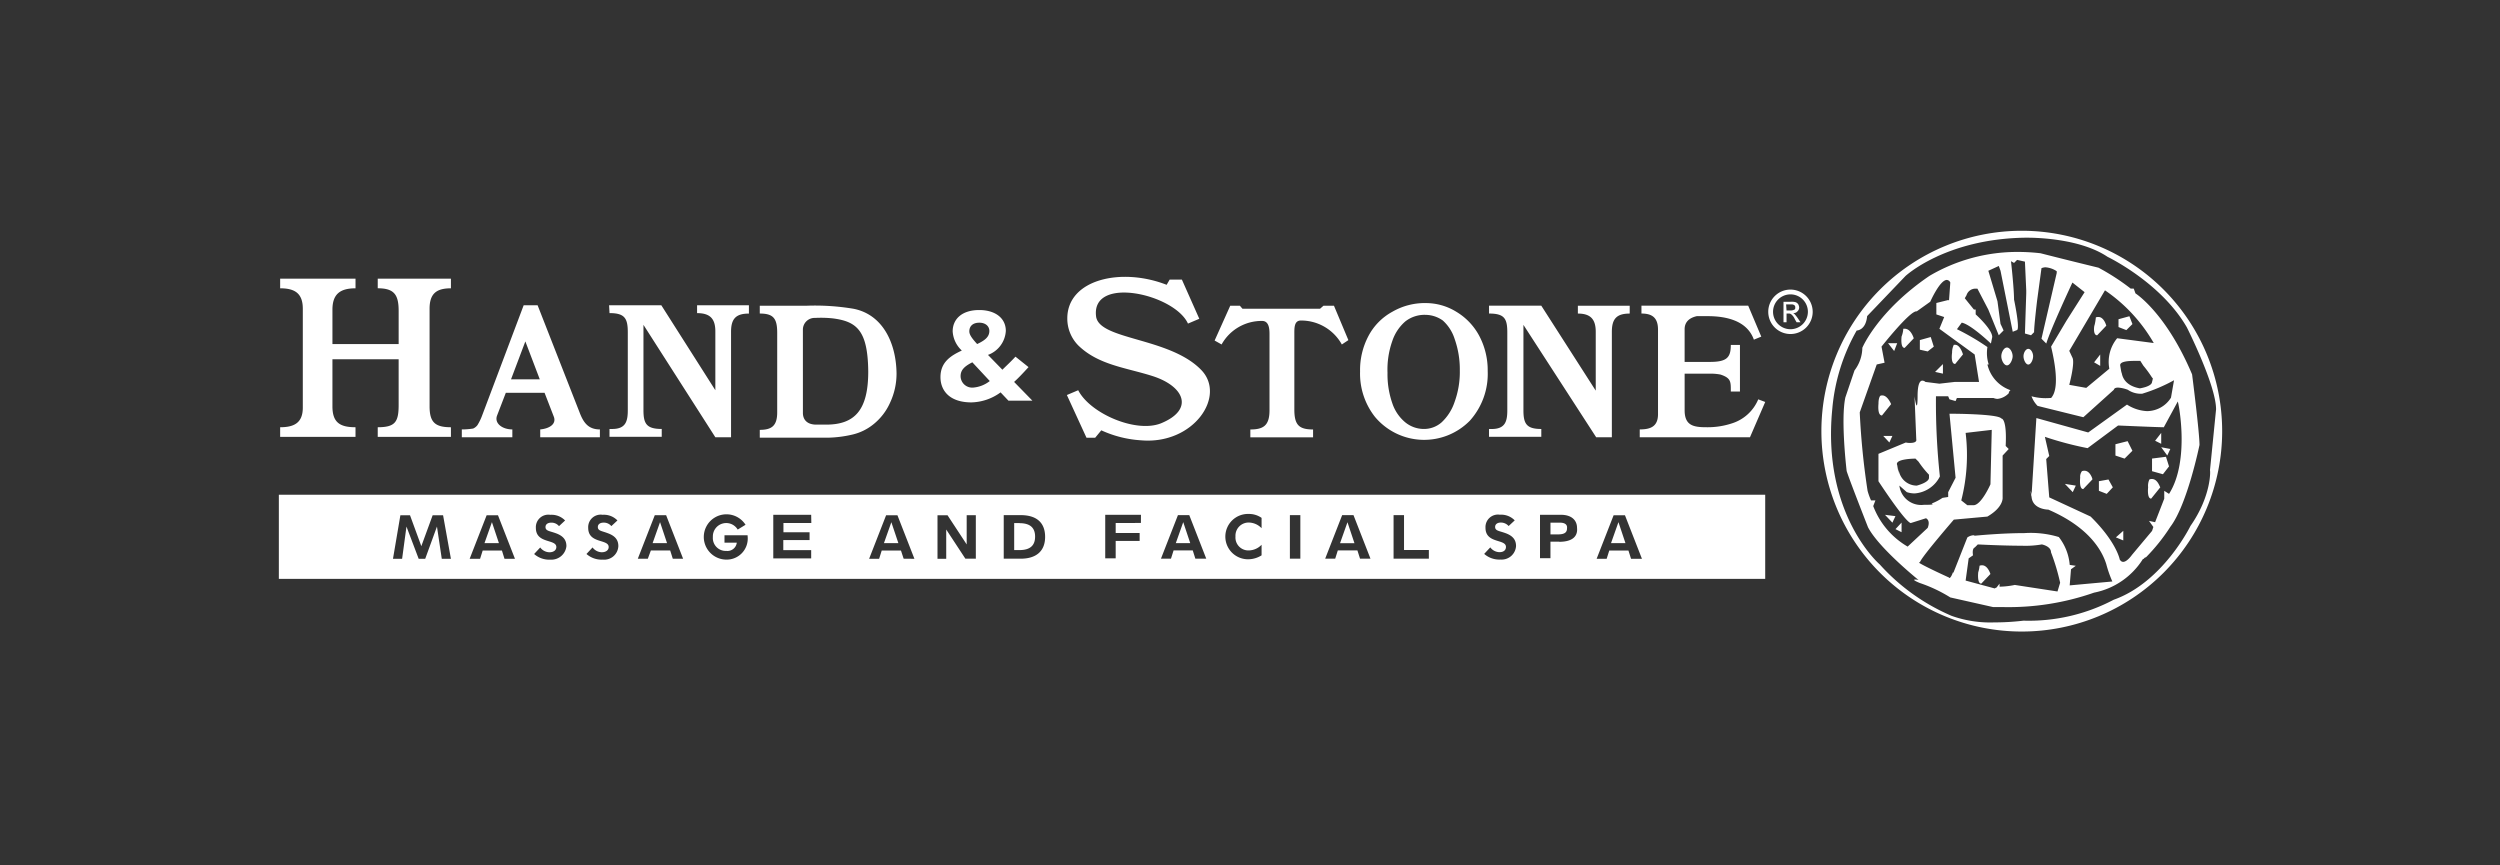
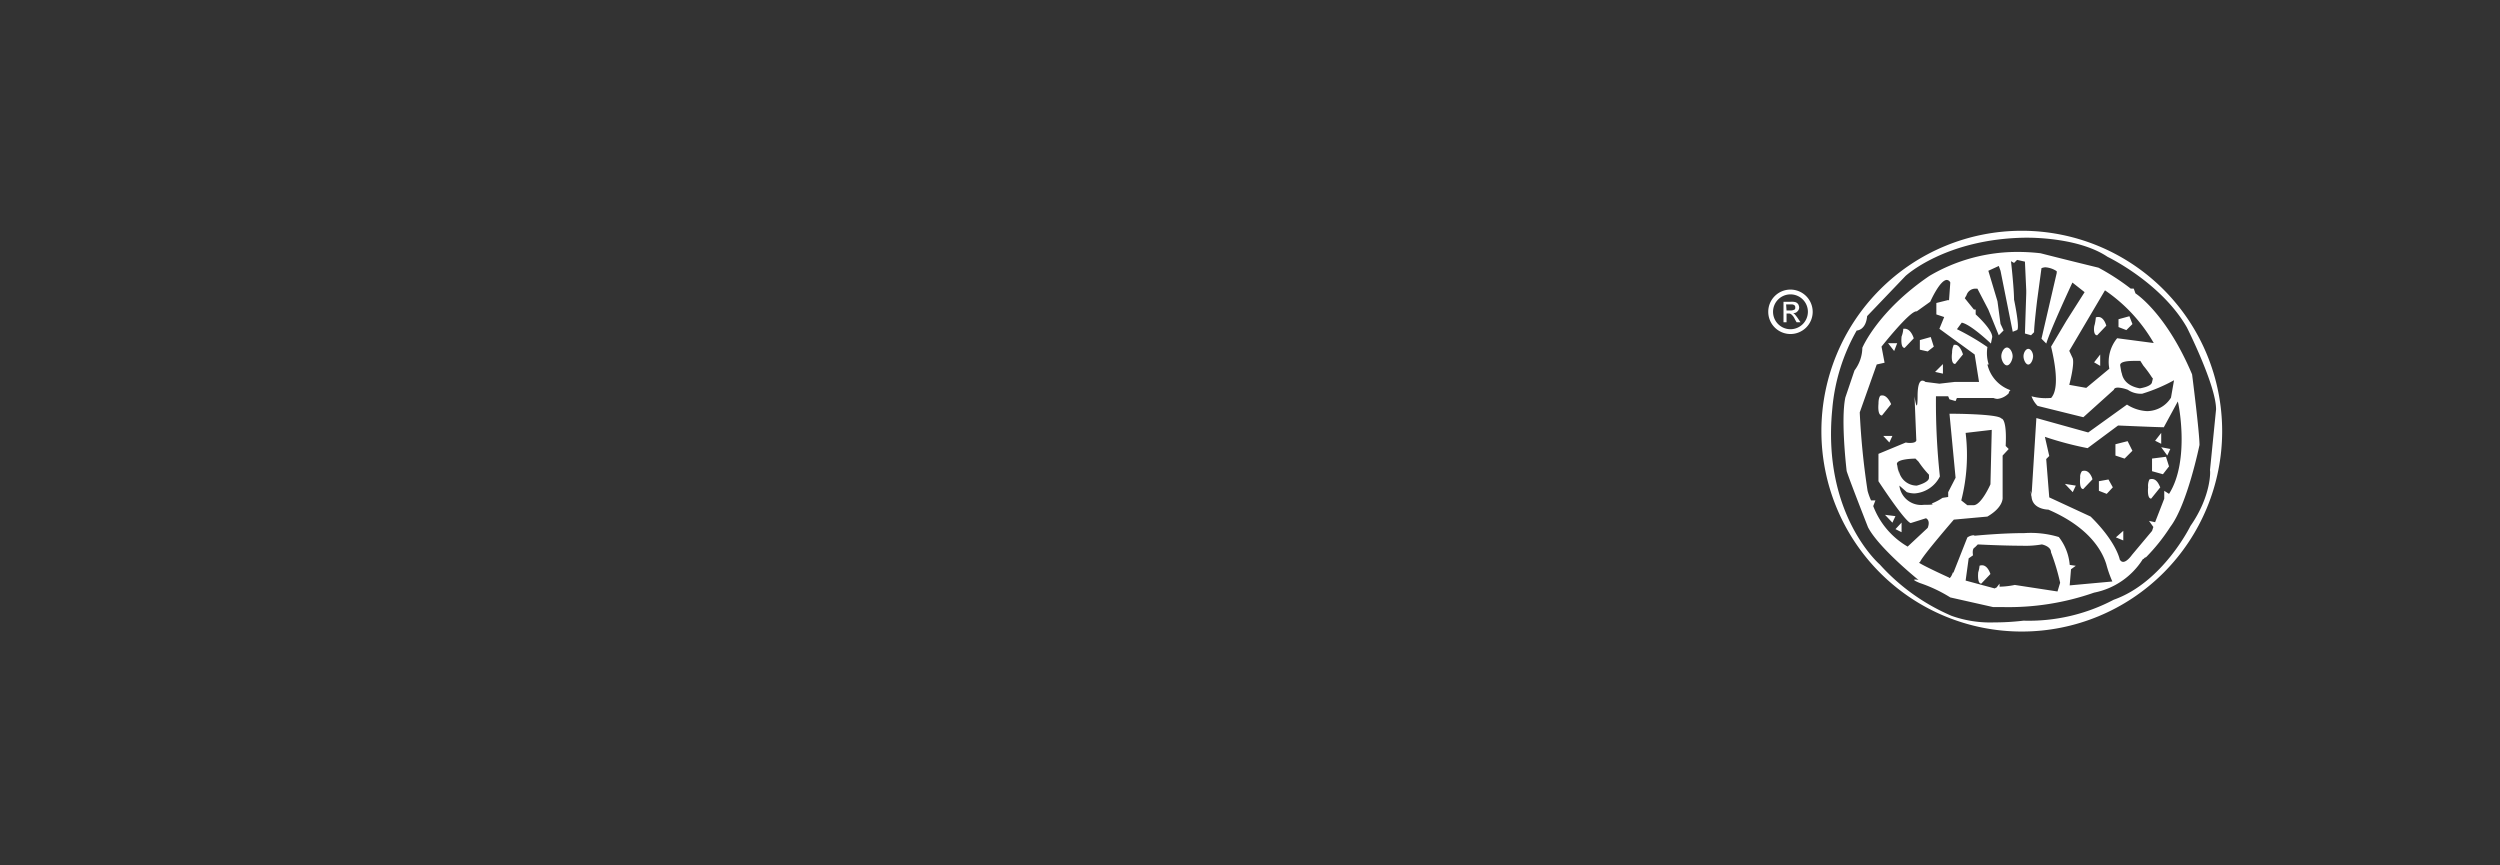
<svg xmlns="http://www.w3.org/2000/svg" width="260" height="90" viewBox="0 0 260 90">
  <rect x="0" y="0" width="260" height="90" fill="#333333" stroke="none" />
  <g id="Group_52" data-name="Group 52" transform="translate(-1806 2077)">
    <g id="Group_36" data-name="Group 36" transform="translate(1835 -2053)">
      <g id="Group_23" data-name="Group 23" transform="translate(160.425 0)">
        <g id="Group_22" data-name="Group 22">
          <path id="Path_73" data-name="Path 73" d="M371.468,26.018l.317-.68h-.951Zm1.586-9.831.951-1s-.272-1-.951-1h-.136a2.648,2.648,0,0,1-.181.815c0,.045-.136,1.178.317,1.178M370.7,23.209l.951-1.178s-.362-.906-.906-.906a.408.408,0,0,0-.227.045s-.181.181-.181.815c0,.045-.136,1.223.362,1.223m2.039,12.142v-1l-.634.68Zm8.381,3.443a.574.574,0,0,0-.272.045,3.116,3.116,0,0,1-.136.68s-.136,1.178.317,1.178l.951-1s-.272-.906-.861-.906M383.7,16.142c-.317,0-.589.5-.589.906s.272.951.589.951.589-.589.589-.951c0-.408-.272-.906-.589-.906m-12.685,17.4.77.815.317-.68Zm1.269-17.85h-.951l.634.815Zm14.135,1.359c0-.362-.227-.77-.5-.77s-.5.408-.5.77.227.861.5.861.5-.5.5-.861m6.977,1V16.867l-.634.815Zm3.353-4.349-.317-.815L395.3,13.2v.815l.815.317ZM377.04,17.863l-.815.815.815.181Zm-.951-1.812-.317-1-1.133.317v1l.815.181Zm16.989-1.178.951-1s-.227-.906-.815-.906a.575.575,0,0,0-.272.045,5.017,5.017,0,0,1-.136.815c-.045.045-.181,1.042.272,1.042m-14.769,2.99.815-1s-.272-1-.815-1h-.136a1.771,1.771,0,0,0-.181.815s-.181,1.178.317,1.178m18.756-7.339-.181-.5h-.317a23.51,23.51,0,0,0-3.353-2.175c-3.353-.815-6.026-1.5-6.026-1.5a20.187,20.187,0,0,0-2.265-.136,17.968,17.968,0,0,0-9.288,2.492c-5.391,3.67-6.977,7.475-6.977,7.475a3.979,3.979,0,0,1-.815,2.356l-.951,2.809c-.5,2.356.136,7.657.136,7.657.317,1,2.22,5.844,2.22,5.844,1.133,2.175,5.255,5.482,5.255,5.482a1.608,1.608,0,0,0-.317-.045c-.181,0-.317.045.453.362a14.97,14.97,0,0,1,3.171,1.5l4.44,1h.951a26.951,26.951,0,0,0,9.559-1.5,7.753,7.753,0,0,0,5.074-3.488c.136,0,.136-.181.317-.181a19.478,19.478,0,0,0,2.537-3.171c1.767-2.311,3.035-8.517,3.035-8.517,0-1.314-.77-7.339-.77-7.339-2.718-6.433-5.89-8.427-5.89-8.427m-3.171-.317a16.69,16.69,0,0,1,5.074,5.482l-3.806-.5a3.861,3.861,0,0,0-.815,3.171l-2.4,1.993-1.767-.317s.634-2.356.317-2.854l-.317-.68Zm4.893,9.514c0,.5-1.269.68-1.269.68-1.767-.317-1.9-1.5-1.9-1.858v.317l-.136-.815c-.091-.453.861-.5,1.5-.5h.589l.317.5a11.873,11.873,0,0,1,.951,1.314l.045-.091a2.541,2.541,0,0,1-.091.453M373.37,36.846a8.26,8.26,0,0,1-3.579-4.213l.227-.589h-.453a6.471,6.471,0,0,1-.362-1,77.453,77.453,0,0,1-.815-8.155l1.767-4.984.815-.181-.317-1.676s2.9-3.67,3.624-3.67h.045l1.4-1s1-2.265,1.722-2.265a.425.425,0,0,1,.362.272l-.136,1.9-.045-.091-1.269.317V12.7l.815.272-.5,1.223,3.67,2.673.453,2.854h-2.537l-1.586.181-1.45-.181a.5.5,0,0,0-.317-.136c-.227,0-.5.272-.5,1.631,0,.725-.045.951-.091.951-.091,0-.227-.951-.227-.951l.181,4.485s.136.362-.634.362a1.7,1.7,0,0,1-.453-.045L370.335,27.2V30.05s2.718,4.168,3.353,4.349l1.586-.5s.5.181.181,1Zm2.22-7.475v.317c0,.5-1.269.815-1.269.815a1.9,1.9,0,0,1-1.9-1.812v.5l-.136-.815c-.317-.68,1.9-.68,1.9-.68l.317.317a10.209,10.209,0,0,0,1.087,1.359m13.365,12.142-4.44-.68a8.387,8.387,0,0,1-1.586.181V40.7l-.317.408a.5.5,0,0,0-.181.091L379.4,40.38l.317-2.311.453-.317s-.136-.68.181-.815l.317-.317s2.628.136,4.576.136a9.9,9.9,0,0,0,2.084-.136s.951.181.951.815a22.24,22.24,0,0,1,.951,3.171Zm1.269-.634.136-1.676.5-.362-.634-.091a5.394,5.394,0,0,0-1.133-2.9,10.1,10.1,0,0,0-3.579-.408c-2.446,0-5.165.272-5.165.272a.272.272,0,0,0-.181-.045,1.258,1.258,0,0,0-.589.227l-1.45,3.67-.045-.045c-.181.5-.317.589-.362.589a.044.044,0,0,1-.045-.045s-2.4-1.087-3.126-1.54c.045-.045.091-.045.136-.136.317-.68,3.488-4.349,3.488-4.349l3.488-.317c1.722-1,1.586-1.993,1.586-1.993V27.377l.634-.68-.317-.317c.136-2.718-.362-2.854-.453-2.854h0c-.317-.5-5.391-.5-5.391-.5l.634,6.66-.77,1.5v.5l-.589.091a5.478,5.478,0,0,1-1.133.589c.227.091.136.136-.815.136A2.28,2.28,0,0,1,372.51,30.5l.77.68a2.565,2.565,0,0,0,.815.136,3.19,3.19,0,0,0,2.628-1.767,71.738,71.738,0,0,1-.408-8.336h1.269l.136.317.634.181.136-.317H382.3a1.323,1.323,0,0,0,.408.091,1.891,1.891,0,0,0,1.178-.589.428.428,0,0,1,.181-.317,3.705,3.705,0,0,1-2.4-2.673h.136a3.859,3.859,0,0,1-.136-1.812,24.819,24.819,0,0,0-3.171-1.858l.5-.68c.951.181,3.035,2.175,3.035,2.175l.136-.68c0-.815-1.722-2.356-1.722-2.356v-.5h-.181l-.951-1.178.181-.317a.968.968,0,0,1,.951-.68h.181l1.133,2.175,1.087,2.673.5-.5c-.136-.317-.317-.68-.317-.68l-.317-2.356-.951-3.171,1.087-.5.181.5,1.269,6.343.453-.181c.317-.181-.317-3.171-.317-3.171,0-1.178-.317-3.987-.317-3.987l.317.181.317-.317.816.181.136,2.99v.317l-.136,4.168.634.181.317-.317c0-.68.317-3.307.317-3.307l.453-3.353a1.323,1.323,0,0,1,.408-.091,2.432,2.432,0,0,1,1.178.408v.181l-1.586,6.841.5.5c.453-1.5,2.718-6.343,2.718-6.343l1.268,1-1.9,2.99-1.586,2.673c.951,3.987.317,4.984,0,5.346h-.136a5.609,5.609,0,0,1-1.9-.181,2.779,2.779,0,0,0,.634,1l4.757,1.178,3.171-2.854c.045-.181.227-.227.453-.227a3.546,3.546,0,0,1,1,.227,2.4,2.4,0,0,0,1.5.408,17.174,17.174,0,0,0,3.307-1.4l-.317,1.812a2.953,2.953,0,0,1-2.492,1.4,4.191,4.191,0,0,1-2.084-.68l-4.032,2.9-5.391-1.5-.5,8.019s-.045-.408-.091-.408a3.8,3.8,0,0,0,.091.589C386.373,33,388,33,388,33c4.621,1.993,5.708,4.666,6.026,5.663a11.95,11.95,0,0,0,.634,1.812ZM379.4,25.022l2.718-.317-.136,5.663s-.951,2.175-1.767,2.175h-.634l-.634-.5a19.053,19.053,0,0,0,.453-7.022m21.157,6.343-.5-.317v.815l-.951,2.446-.634-.136.453.634-.136.408L396.7,37.707s-.5.725-.906.725c-.136,0-.227-.045-.362-.227,0,0-.317-1.812-3.035-4.485l-4.3-1.993-.317-3.987.317-.317-.453-1.993a35.124,35.124,0,0,0,4.44,1.178l3.171-2.356s4.123.181,4.757.181l1.45-2.673c.045-.045,1.314,6.116-.906,9.6m-8.789-2.4a.574.574,0,0,0-.272.045.986.986,0,0,0-.181.68s-.136,1.178.317,1.178l.951-1c.045,0-.227-.906-.816-.906m7.022.861a.574.574,0,0,0-.272.045,1.519,1.519,0,0,0-.136.815s-.136,1.178.317,1.178l.951-1.178c-.045,0-.272-.861-.861-.861m-5.527.227v1l.815.317.634-.68-.453-.815Zm2.537,6.161v-1l-.77.68ZM385.24,4a20.84,20.84,0,1,0,20.84,20.84A20.843,20.843,0,0,0,385.24,4m17.533,30.717s-2.854,5.844-7.974,7.657a18.953,18.953,0,0,1-9.378,2.175,25.624,25.624,0,0,1-3.035.181,12.009,12.009,0,0,1-4.44-.68,21.325,21.325,0,0,1-7.475-5.346s-6.026-5.165-4.938-16.174a19.945,19.945,0,0,1,2.537-8.155s.951,0,1.087-1.5l3.987-4.168s4.123-3.851,12.414-3.987h.272c1.133,0,5.573.136,8.336,1.993,0,0,5.573,2.673,8.245,7.339,0,0,3.035,6.026,3.035,8.517l-.634,6.343c.045-.045.181,2.628-2.039,5.8m-3.987-7.022v1.314l1.133.317.634-.815-.317-1Zm1.586-.317.317-.68-.951-.181ZM394.981,26.2v1.178l.951.317.815-.815-.5-1Zm-4.44,4.984.317-.68-1.133-.181Zm9.2-6.161-.634.815.634.317Z" transform="translate(-364.4 -4)" fill="#fff" />
        </g>
      </g>
      <g id="Group_25" data-name="Group 25" transform="translate(154.898 6.116)">
        <g id="Group_24" data-name="Group 24">
          <path id="Path_74" data-name="Path 74" d="M354.511,17.5a2.311,2.311,0,1,0,2.311,2.311,2.32,2.32,0,0,0-2.311-2.311m0,4.123a1.812,1.812,0,1,1,1.812-1.812,1.818,1.818,0,0,1-1.812,1.812" transform="translate(-352.2 -17.5)" fill="#fff" />
        </g>
      </g>
      <g id="Group_27" data-name="Group 27" transform="translate(81.957 4.79)">
        <g id="Group_26" data-name="Group 26" transform="translate(0 0)">
-           <path id="Path_75" data-name="Path 75" d="M250.912,17.575h11.145l1.359,3.217-.77.317c-.725-2.039-2.99-2.446-4.8-2.446h-1.133c-.815.181-1.269.634-1.269,1.359v3.4h2.628c1.767,0,2.175-.453,2.175-1.767h.951V26.5h-.951c0-1,.045-1.4-1.087-1.767a5.676,5.676,0,0,0-1.087-.091h-2.628v3.806c0,1.586.906,1.767,2.265,1.767a8.074,8.074,0,0,0,2.673-.408,4.385,4.385,0,0,0,2.718-2.492l.725.272-1.586,3.67H250.776v-.815c1.087,0,1.9-.272,1.9-1.586V20.067c0-1.269-.634-1.676-1.722-1.676v-.815Zm-15.811,0h5.437L246.2,26.41V20.294c0-1.314-.544-1.9-1.858-1.9v-.815h5.391v.815c-1.359,0-1.857.544-1.857,1.9V31.257h-1.631L238.68,19.569v8.88c0,1.4.317,1.948,1.858,1.948v.815H235.1V30.4h.272c1.4,0,1.631-.77,1.631-1.948V20.384c0-1.45-.272-1.993-1.9-1.993Zm-6.615-.272h0a6.042,6.042,0,0,1,3.217.906,6.453,6.453,0,0,1,2.4,2.537,7.649,7.649,0,0,1,.861,3.624,7.289,7.289,0,0,1-1.857,5.165,6.665,6.665,0,0,1-9.876-.408,7.277,7.277,0,0,1-1.54-4.712,7.567,7.567,0,0,1,.861-3.67,6.113,6.113,0,0,1,2.492-2.537,6.731,6.731,0,0,1,3.443-.906m-.045,1.223h0a3.251,3.251,0,0,0-2.039.68,4.607,4.607,0,0,0-1.359,2.039,8.921,8.921,0,0,0-.5,3.307,9.132,9.132,0,0,0,.5,3.171,4.343,4.343,0,0,0,1.359,1.993,3.061,3.061,0,0,0,1.9.68,2.765,2.765,0,0,0,1.858-.68,5.088,5.088,0,0,0,1.359-2.129,9.119,9.119,0,0,0,.544-3.262,9.556,9.556,0,0,0-.544-3.307,4.33,4.33,0,0,0-1.223-1.9,3.13,3.13,0,0,0-1.857-.589m-20.251-.951h1l.272.317h8.064l.362-.317h1.087l1.5,3.579-.68.453a4.838,4.838,0,0,0-4.259-2.492c-.725,0-.68.815-.68,1.5v7.747c0,1.586.453,2.084,1.948,2.084v.815h-6.524v-.815c1.359,0,1.993-.408,1.993-1.993V20.52c0-.634-.091-1.359-.77-1.359a4.757,4.757,0,0,0-4.213,2.446l-.725-.408Zm-6.3-2.718h1.269l1.812,4.077-1.178.5c-1.4-3.081-10.058-5.029-9.559-.77.272,2.492,7.611,2.175,10.919,5.573,2.673,2.718-.77,7.792-6.207,7.339a11.6,11.6,0,0,1-4.168-1.042l-.634.77h-.906l-2.039-4.44,1.178-.5c1.223,2.4,5.98,4.485,8.608,3.443,3.534-1.45,2.4-3.9-.951-4.938-2.718-.861-5.573-1.133-7.657-3.171a3.975,3.975,0,0,1-1.133-2.809c0-4.032,5.573-5.346,10.33-3.488Z" transform="translate(-191.2 -14.573)" fill="#fff" />
-         </g>
+           </g>
      </g>
      <g id="Group_29" data-name="Group 29" transform="translate(0.136 4.984)">
        <g id="Group_28" data-name="Group 28">
-           <path id="Path_76" data-name="Path 76" d="M60.481,18.624h0v-.815h4.938a24.234,24.234,0,0,1,4.8.317c3.035.589,4.44,3.534,4.485,6.705a7.121,7.121,0,0,1-.68,3.081,5.993,5.993,0,0,1-1.767,2.265,5.405,5.405,0,0,1-2.175,1.042,12.151,12.151,0,0,1-2.537.317H60.481v-.815c1.223,0,1.812-.408,1.812-1.812V20.618c0-1.5-.408-1.993-1.812-1.993m4.485,10.33h0c0,.725.453,1.223,1.4,1.223h1c2.99,0,4.395-1.5,4.395-5.527-.045-4.259-1.178-5.21-3.715-5.527a12.11,12.11,0,0,0-1.812-.045,1.22,1.22,0,0,0-1.269,1.178ZM35.925,17.764h1.45l4.349,11.1c.408,1.087.906,1.812,2.129,1.812v.815H37.647v-.815c1-.091,1.722-.589,1.4-1.359L38.1,26.87H34.068l-.906,2.356c-.317.815.544,1.45,1.586,1.45v.815H29.492v-.815a7.3,7.3,0,0,0,1.178-.091,1.151,1.151,0,0,0,.453-.362,5.638,5.638,0,0,0,.5-1.042Zm-1.314,7.7H37.6l-1.5-3.942ZM10.6,15h7.838v1c-1.586,0-2.4.589-2.4,2.22V21.8h6.886V18.353c0-1.676-.453-2.356-2.175-2.356V15H28.36v1c-1.5,0-2.22.544-2.22,2.129V28.274c0,1.676.589,2.175,2.22,2.175v1H20.748v-1c1.812,0,2.175-.544,2.175-2.311V23.381H16.037v4.893c0,1.676.77,2.175,2.4,2.175v1H10.6v-1c1.45,0,2.356-.453,2.356-2.039V18.126C12.956,16.5,12.1,16,10.6,16Zm34.205,2.764h5.437L55.86,26.6V20.482c0-1.314-.544-1.9-1.9-1.9v-.815h5.391v.861c-1.359,0-1.858.544-1.858,1.9V31.491H55.86L48.384,19.8v8.88c0,1.4.317,1.948,1.9,1.948v.815H44.851V30.63h.272c1.4,0,1.631-.77,1.631-1.948v-8.11c0-1.45-.317-1.993-1.9-1.993l-.045-.815Z" transform="translate(-10.6 -15)" fill="#fff" />
-         </g>
+           </g>
      </g>
      <g id="Group_31" data-name="Group 31" transform="translate(68.818 8.246)">
        <g id="Group_30" data-name="Group 30">
-           <path id="Path_77" data-name="Path 77" d="M166.006,25.734h0c.77-.362,1.269-.725,1.269-1.359,0-.5-.408-.861-1.042-.861-.68,0-1.042.362-1.042.906,0,.362.317.77.815,1.314m-.5,1.9h0c-.906.453-1.223.861-1.223,1.45a1.207,1.207,0,0,0,1.314,1.178,3.2,3.2,0,0,0,1.722-.68Zm5.844.5c-.5.544-1,1.087-1.5,1.54l1.9,1.948h-2.492l-.815-.861a5.335,5.335,0,0,1-3.035,1.042c-2.265,0-3.217-1.223-3.217-2.628,0-1.54,1.042-2.22,2.22-2.764a2.943,2.943,0,0,1-.951-1.993c0-1.269.951-2.22,2.764-2.22,1.631,0,2.764.815,2.764,2.175a2.835,2.835,0,0,1-1.857,2.492l1.5,1.54c.408-.408.906-.861,1.359-1.359Z" transform="translate(-162.2 -22.2)" fill="#fff" />
-         </g>
+           </g>
      </g>
      <g id="Group_33" data-name="Group 33" transform="translate(0 27.455)">
        <g id="Group_32" data-name="Group 32">
-           <path id="Path_78" data-name="Path 78" d="M49.942,67.454l-.77,2.175h1.5l-.725-2.175Zm37.377.091h-.544v2.809h.544c1.087,0,1.631-.453,1.631-1.4s-.544-1.4-1.631-1.4m34.115-.091-.77,2.175h1.5l-.725-2.175ZM74,67.454l-.77,2.175h1.5L74,67.454Zm30.354,0-.77,2.175h1.5l-.725-2.175ZM143.5,67.5h-.951v1.223h.77c.725,0,.951-.227.951-.634.045-.362-.181-.589-.77-.589m6.116-.045-.77,2.175h1.5l-.725-2.175Zm-117.159,0-.77,2.175h1.5l-.725-2.175ZM10.3,73.344H164.881V64.6H10.3ZM27.244,71.26l-.5-3.353h0L25.522,71.26h-.68l-1.269-3.353h0l-.453,3.353H22.17l.77-4.53h1l1.178,3.217h0l1.178-3.217H27.38l.815,4.53Zm6.524,0L33.5,70.4H31.5l-.272.861H30.144l1.767-4.53h1.178l1.767,4.53Zm4.757.091a2.386,2.386,0,0,1-1.676-.589l.634-.68a1.228,1.228,0,0,0,.951.5c.453,0,.725-.227.725-.544,0-.861-2.129-.317-2.129-1.993a1.3,1.3,0,0,1,1.5-1.359,1.956,1.956,0,0,1,1.54.589l-.634.589a1,1,0,0,0-.815-.362c-.362,0-.589.181-.589.453,0,.408.408.408,1.042.634.77.272,1.133.68,1.133,1.359a1.572,1.572,0,0,1-1.676,1.4m5.437,0a2.386,2.386,0,0,1-1.676-.589l.634-.68a1.228,1.228,0,0,0,.951.5c.453,0,.725-.227.725-.544,0-.861-2.129-.317-2.129-1.993a1.3,1.3,0,0,1,1.5-1.359,1.956,1.956,0,0,1,1.54.589l-.634.589a1,1,0,0,0-.815-.362c-.362,0-.589.181-.589.453,0,.408.408.408,1,.634.77.272,1.133.68,1.133,1.359a1.475,1.475,0,0,1-1.631,1.4m7.294-.091-.272-.861H48.99l-.317.861H47.631l1.767-4.53h1.178l1.767,4.53Zm7.792-2.22a2.191,2.191,0,0,1-2.22,2.311,2.356,2.356,0,1,1,1.993-3.624l-.815.5a1.389,1.389,0,0,0-2.582.77,1.342,1.342,0,0,0,1.4,1.45.981.981,0,0,0,1.087-.861H56.647v-.77h2.4Zm6.615-1.5h-2.9V68.5h2.718v.815H62.763v1.042h2.9v.861H61.721V66.684h3.942Zm9.6,3.715L75,70.4H73l-.272.861H71.688l1.767-4.53h1.178L76.4,71.26Zm7.475,0H81.7l-1.993-3.035h0V71.26H78.8v-4.53h1.042l1.993,3.035h0V66.729h.951v4.53Zm4.712,0H85.688v-4.53h1.767c1.586,0,2.537.725,2.537,2.265,0,1.5-.951,2.265-2.537,2.265m12.5-3.715H97.331v1.042h2.492V69.4H97.331v1.812H96.244V66.684h3.715Zm5.663,3.715-.272-.861h-1.993l-.272.861h-1.042l1.767-4.53h1.178l1.767,4.53Zm6.886-3.171a1.878,1.878,0,0,0-1.314-.589,1.367,1.367,0,0,0-1.4,1.45,1.342,1.342,0,0,0,1.4,1.45,1.878,1.878,0,0,0,1.314-.589V70.9a2.639,2.639,0,0,1-1.314.408,2.358,2.358,0,1,1,0-4.712,2.256,2.256,0,0,1,1.314.408Zm4.032,3.171h-1.087v-4.53h1.087Zm6.207,0-.272-.861h-2.039l-.272.861h-1.042l1.767-4.53h1.178l1.767,4.53Zm7.158,0h-3.67v-4.53h1.087v3.624h2.582Zm7.43.091a2.385,2.385,0,0,1-1.676-.589l.634-.68a1.228,1.228,0,0,0,.951.5c.453,0,.68-.227.68-.544,0-.861-2.129-.317-2.129-1.993a1.3,1.3,0,0,1,1.5-1.359,1.956,1.956,0,0,1,1.54.589l-.634.589a1.061,1.061,0,0,0-.815-.362c-.362,0-.589.181-.589.453,0,.408.408.408,1.042.634.77.272,1.133.68,1.133,1.359a1.5,1.5,0,0,1-1.631,1.4m6.116-1.858h-.906v1.722h-1.087V66.684h2.175c1.133,0,1.676.589,1.676,1.359.091.861-.453,1.45-1.857,1.45m7.475,1.767-.272-.861h-1.993l-.272.861h-1.042l1.767-4.53h1.178l1.767,4.53Z" transform="translate(-10.3 -64.6)" fill="#fff" fill-rule="evenodd" />
-         </g>
+           </g>
      </g>
      <g id="Group_35" data-name="Group 35" transform="translate(156.483 7.385)">
        <g id="Group_34" data-name="Group 34">
          <path id="Path_79" data-name="Path 79" d="M355.7,22.429V20.3h.725a1.564,1.564,0,0,1,.544.045.6.6,0,0,1,.272.227.84.84,0,0,1,.091.317.553.553,0,0,1-.181.408.525.525,0,0,1-.453.181.625.625,0,0,1,.181.136,4.385,4.385,0,0,1,.317.408l.272.408h-.408l-.181-.317a1.245,1.245,0,0,0-.362-.5.383.383,0,0,0-.272-.091h-.227v.906Zm.317-1.223h.408a.9.9,0,0,0,.408-.091c.091-.045.091-.136.091-.227a.272.272,0,0,0-.045-.181c-.045-.045-.091-.091-.136-.091-.045-.045-.181-.045-.362-.045h-.408l.045.634Z" transform="translate(-355.7 -20.3)" fill="#fff" />
        </g>
      </g>
    </g>
-     <rect id="Rectangle_38" data-name="Rectangle 38" width="260" height="90" transform="translate(1806 -2077)" fill="none" />
  </g>
</svg>